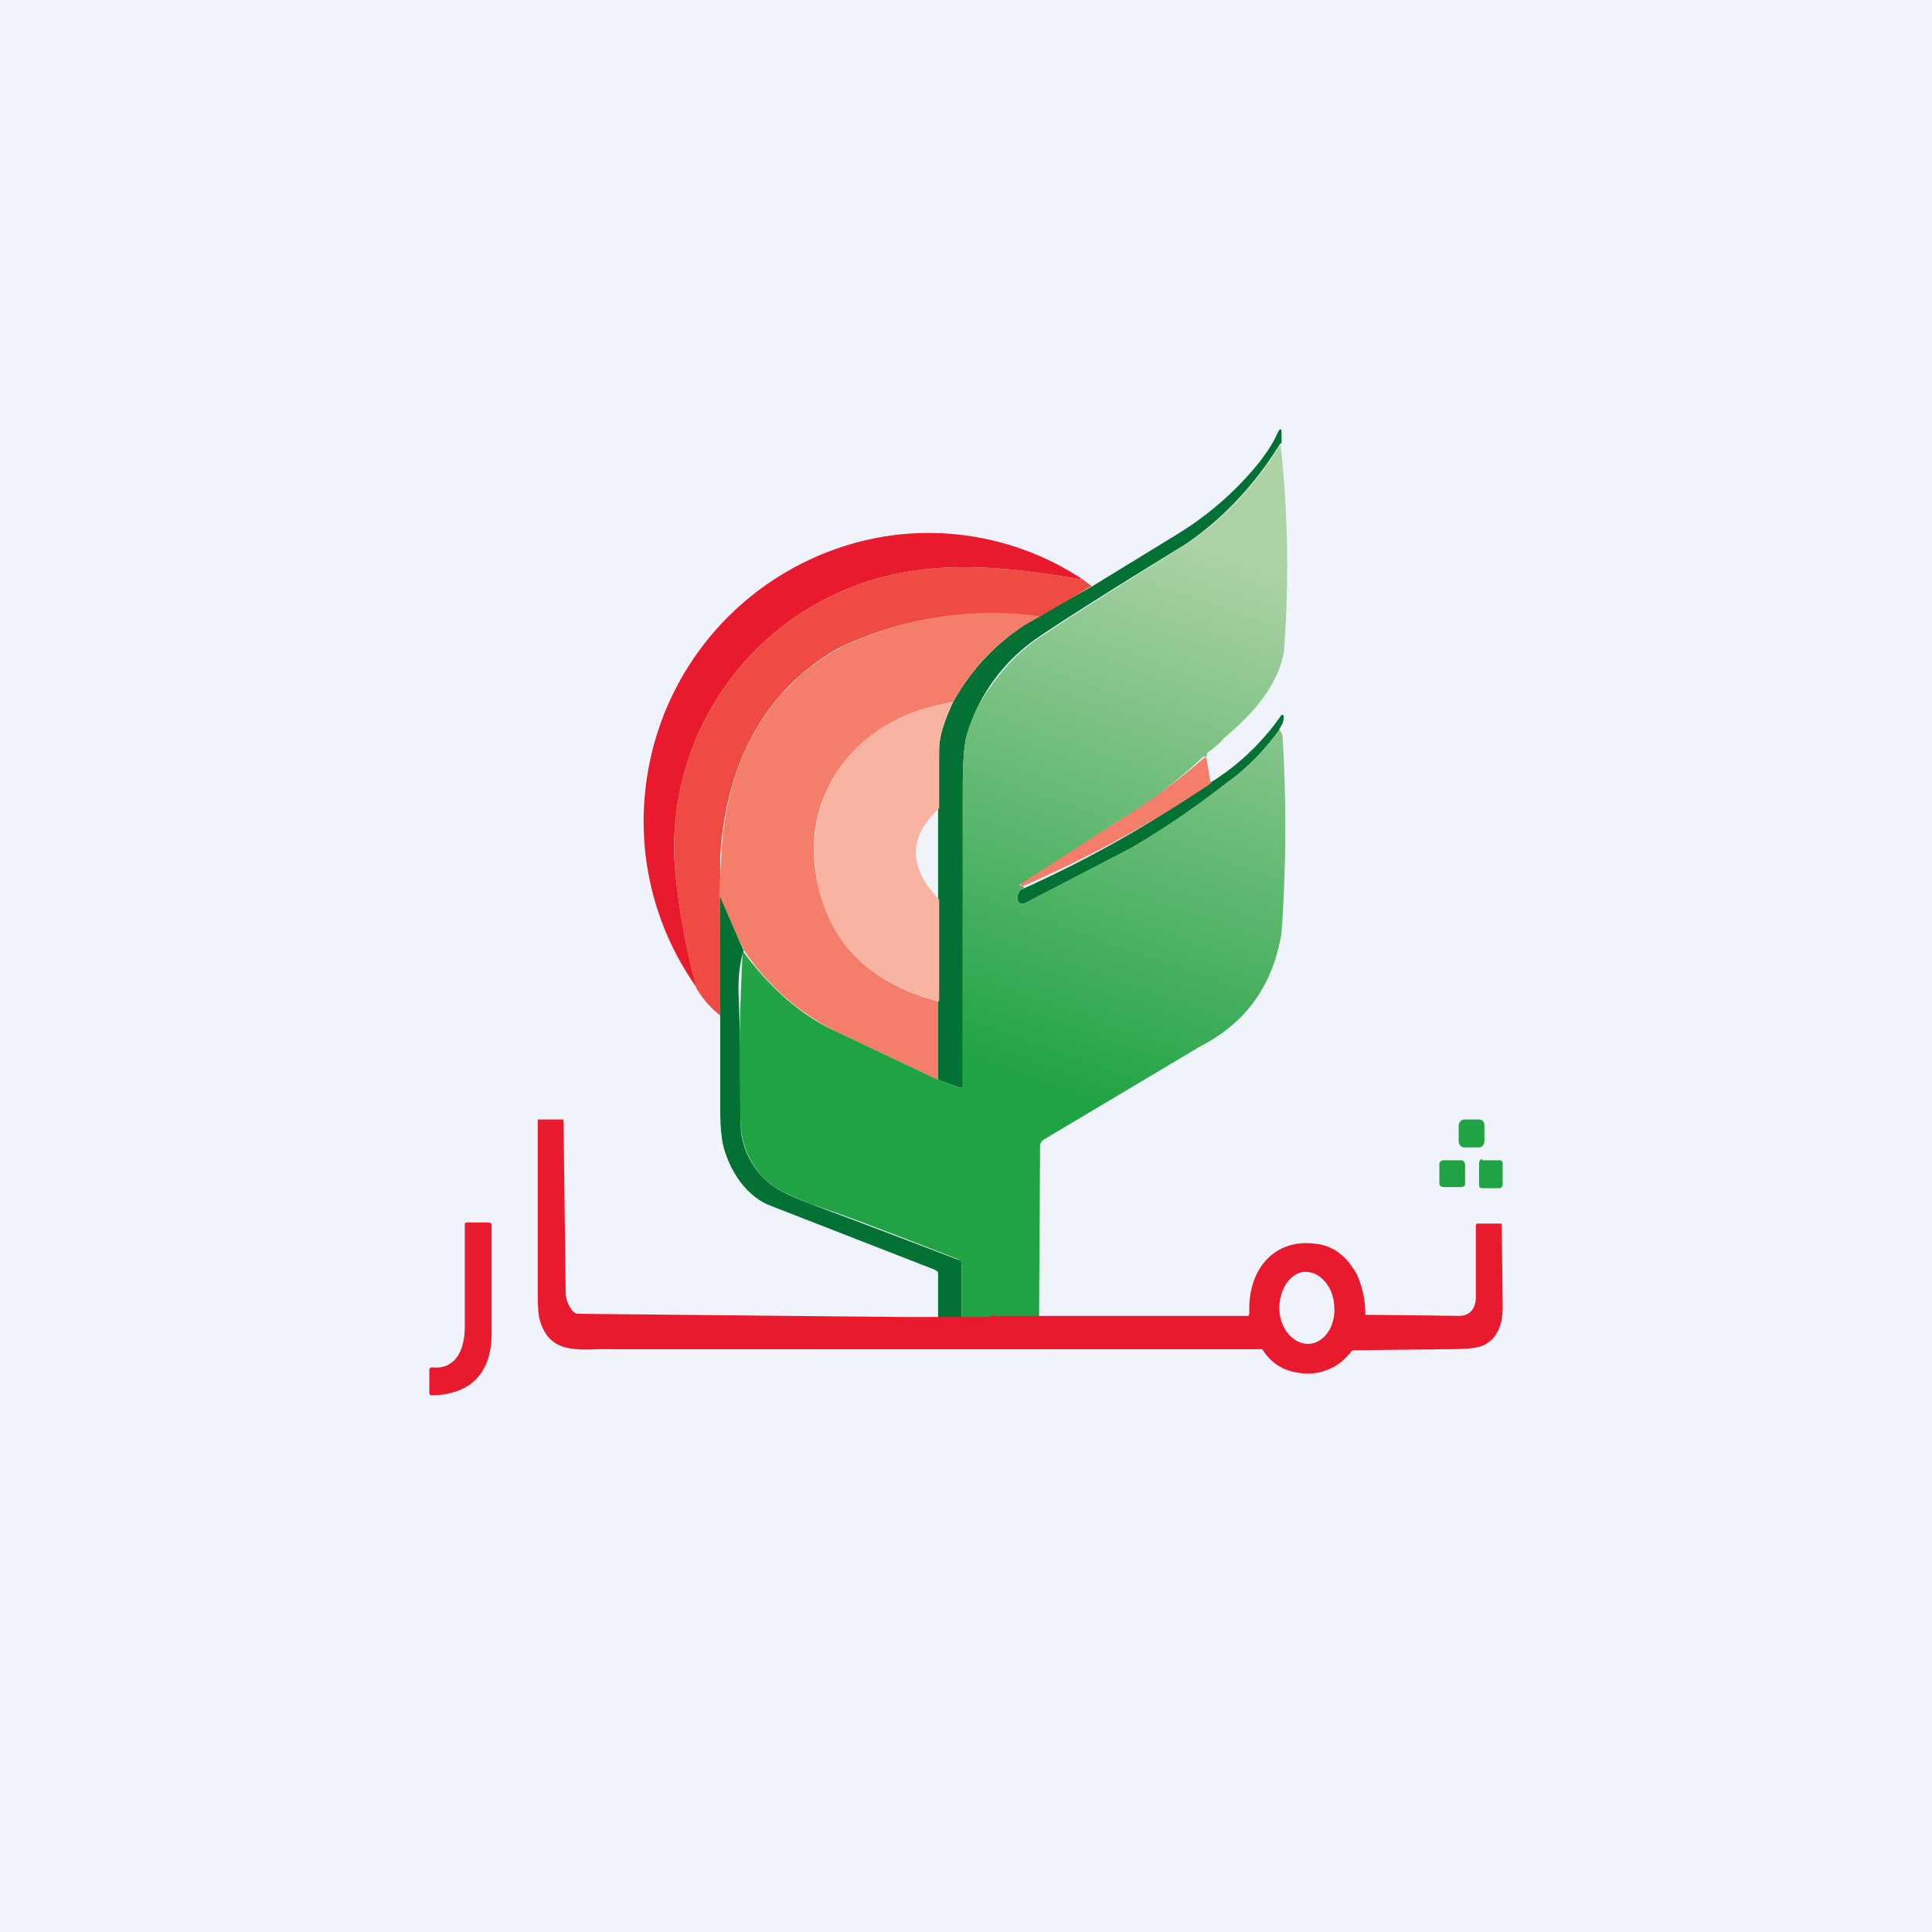
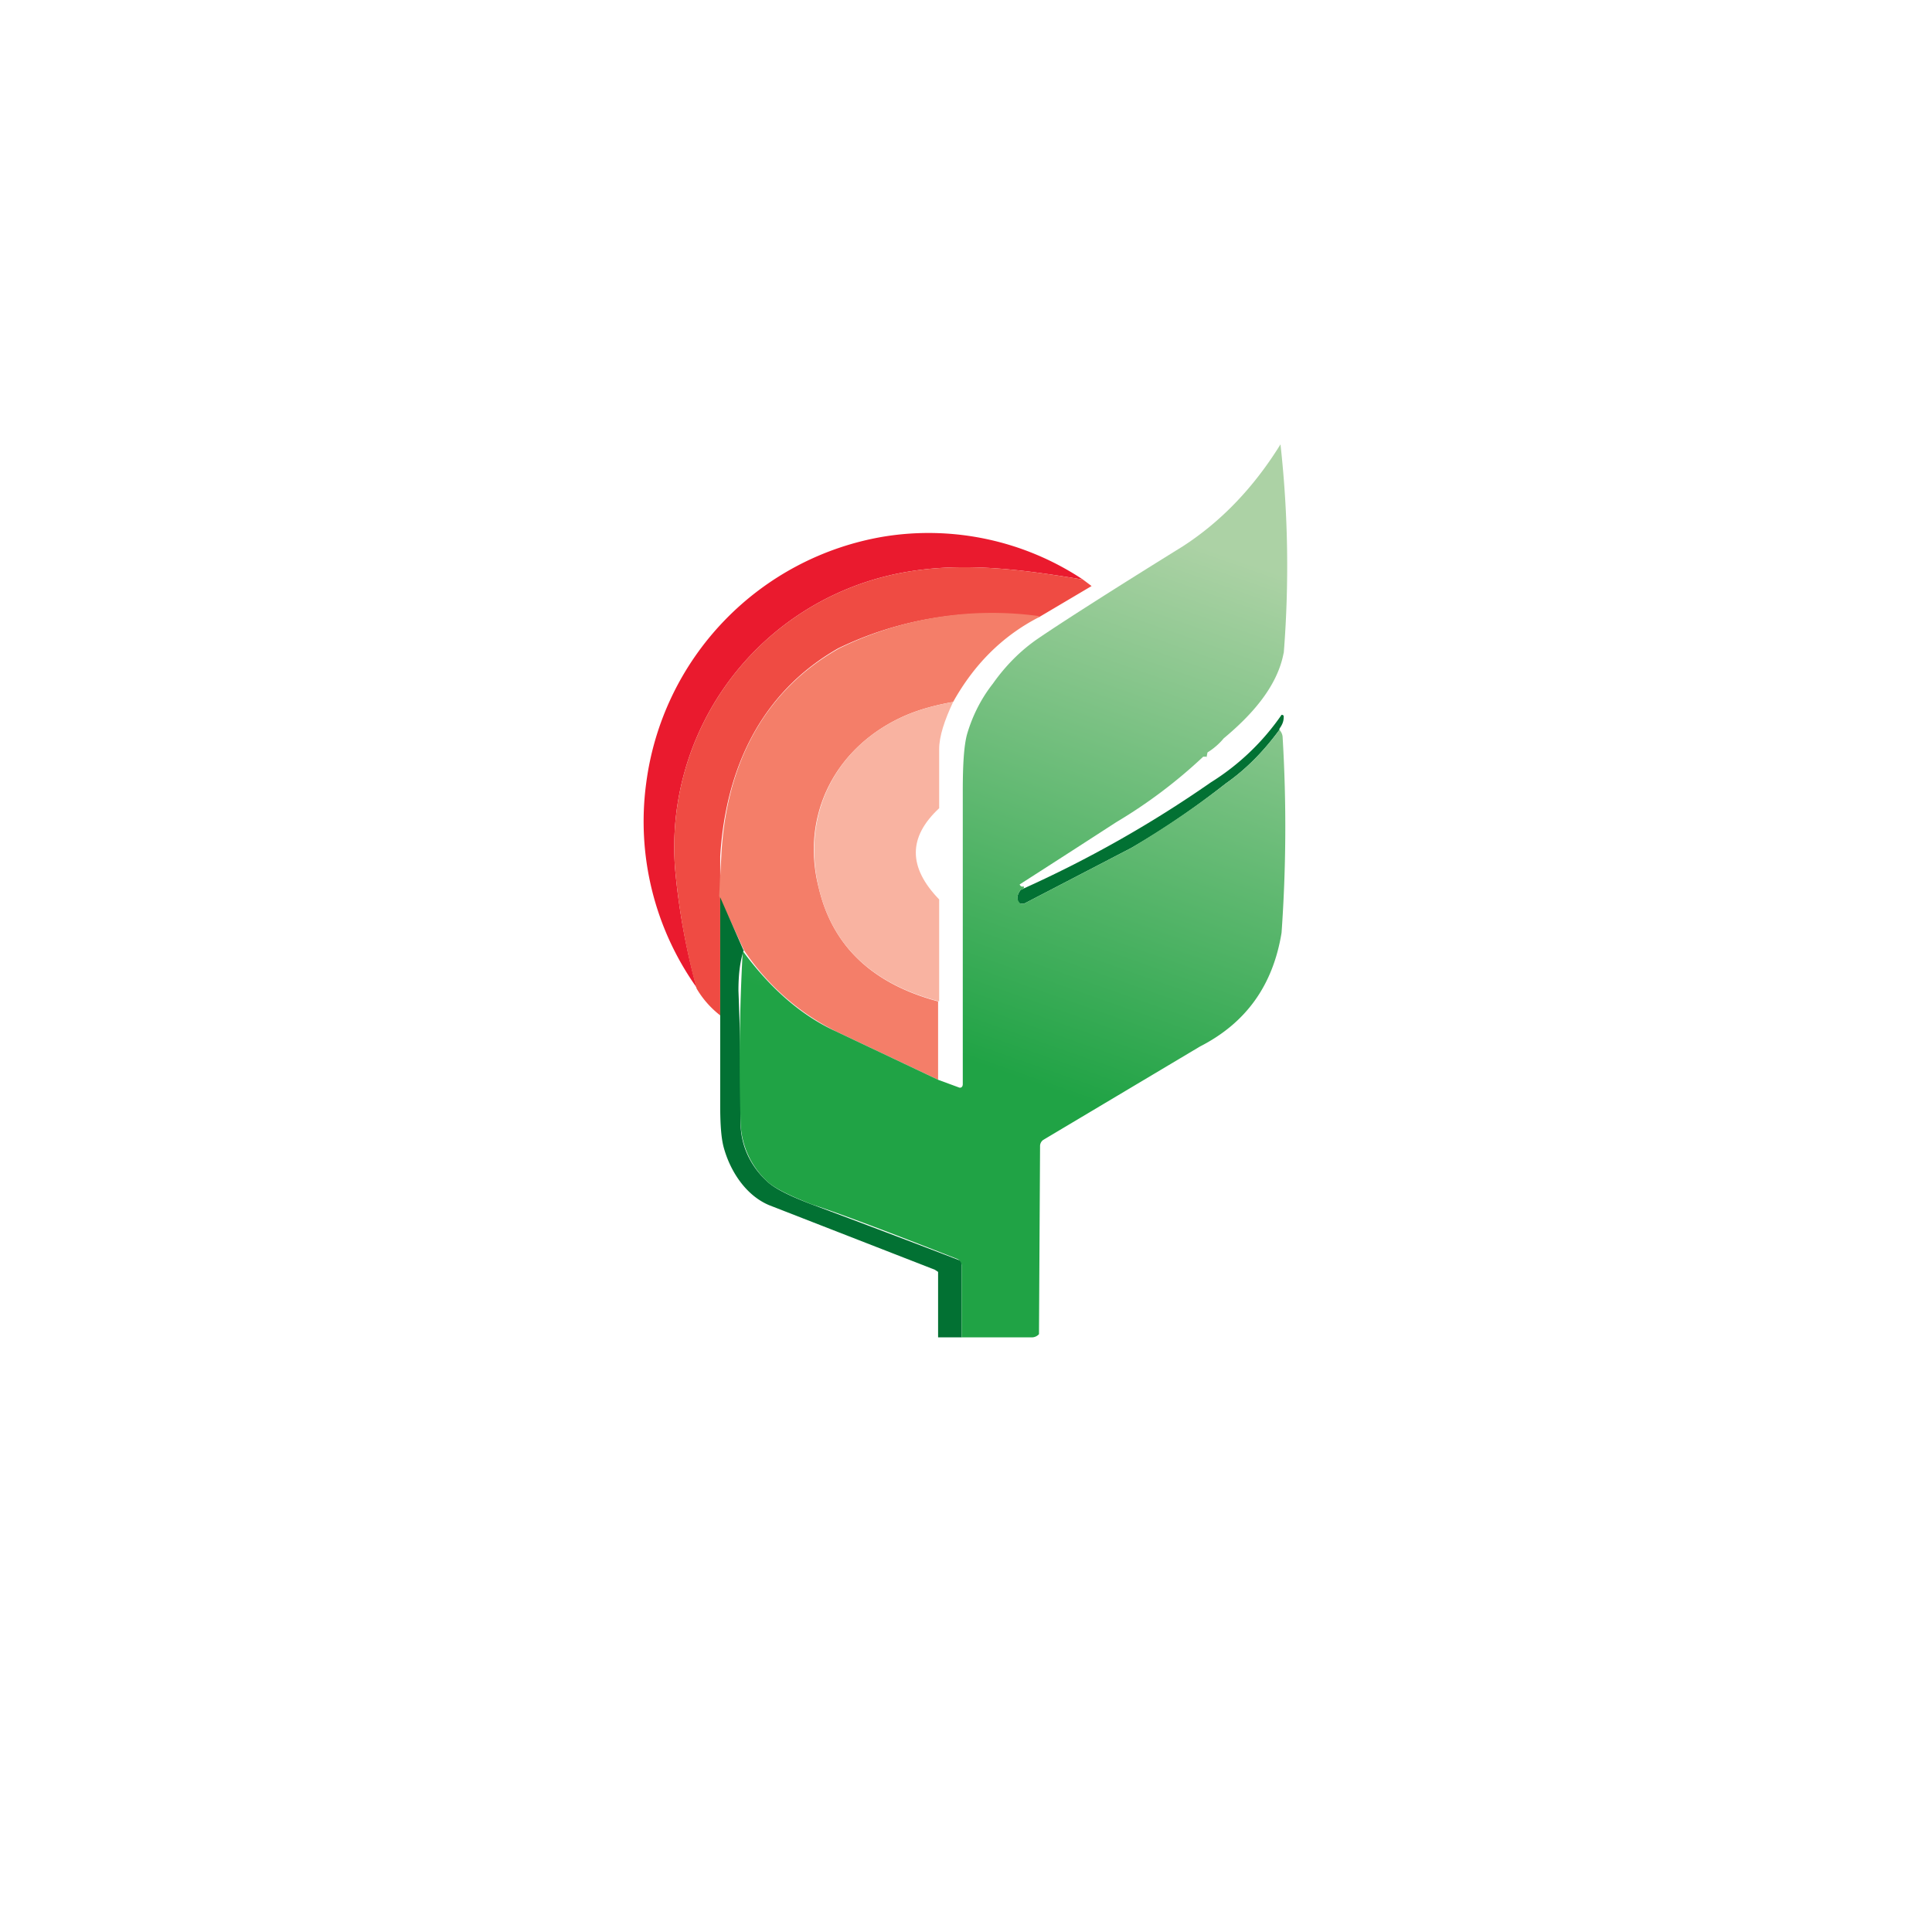
<svg xmlns="http://www.w3.org/2000/svg" width="18" height="18" viewBox="0 0 18 18">
-   <path fill="#F0F3FA" d="M0 0h18v18H0z" />
-   <path d="M11.93 4.13c-.26.42-.57.73-.9.95-.72.44-1.17.73-1.36.86a1.67 1.67 0 0 0-.66.9c-.03.1-.04.28-.04.52v2.75c0 .02-.01.03-.04.02l-.19-.07V7.53l.01-.55c0-.12.05-.27.13-.44.19-.34.45-.6.8-.8l.5-.28.8-.49c.29-.18.54-.4.75-.66.07-.09.13-.18.17-.27.03-.06.04-.05.04 0v.09Z" fill="#027133" />
  <path d="M10.09 5.4c-.6-.1-1.2-.18-1.8-.04a2.6 2.6 0 0 0-2 2.74c.03.33.09.7.2 1.1a2.67 2.67 0 0 1-.47-1.9A2.68 2.68 0 0 1 8.23 5a2.6 2.6 0 0 1 1.86.4Z" fill="#EA1A2E" />
  <path d="m10.09 5.4.08.06-.49.29a3.23 3.23 0 0 0-1.87.29c-.72.41-1.05 1.12-1.1 1.94v1.48a.88.88 0 0 1-.22-.25c-.11-.4-.17-.78-.2-1.11a2.6 2.6 0 0 1 2-2.74c.6-.14 1.2-.06 1.8.04Z" fill="#EF4B43" />
  <path d="M9.68 5.75c-.35.18-.61.45-.8.79-.17.03-.31.07-.43.12-.66.28-1 .93-.82 1.62.14.58.55.9 1.11 1.05v.73l-.95-.45a2.22 2.22 0 0 1-.86-.76l-.23-.5.02-.37c.04-.82.37-1.53 1.1-1.94a3.23 3.23 0 0 1 1.86-.3Z" fill="#F47E69" />
  <path d="M8.88 6.54c-.08.17-.13.32-.13.44v.55c-.29.27-.29.55 0 .85v.95c-.57-.15-.98-.47-1.12-1.05-.17-.7.16-1.34.82-1.62.12-.05.26-.09.43-.12Z" fill="#F9B3A1" />
  <path d="M11.92 6.8c-.14.19-.3.36-.5.5-.28.22-.57.42-.88.6l-1 .52H9.5c-.03-.03-.03-.08.01-.13a10.85 10.85 0 0 0 1.77-1 2.24 2.24 0 0 0 .66-.63.02.02 0 0 1 .02.01v.01c0 .05-.02.08-.04.11Z" fill="#027133" />
-   <path d="m11.24 7.06.04.24a10.85 10.85 0 0 1-1.76.96.03.03 0 0 1 0-.05 203.74 203.74 0 0 0 .88-.55l.22-.15a4.65 4.65 0 0 0 .61-.46v.01Z" fill="#F47E69" />
  <path d="M6.93 8.85c-.04.12-.05.25-.05.38a25.59 25.59 0 0 1 .02 1.23c0 .21.09.4.24.54.07.07.21.14.42.22a155.27 155.27 0 0 1 1.4.53V12.46h-.22v-.61l-.03-.02-1.54-.6c-.22-.09-.37-.32-.43-.55-.02-.08-.03-.2-.03-.38V8.36l.22.5Z" fill="#027133" />
  <path d="M11.96 6.08c-.06.33-.32.6-.56.8-.04.05-.1.1-.15.13l-.01.05v-.01h-.03a4.66 4.66 0 0 1-.81.61 208.23 208.23 0 0 1-.9.58.03.03 0 0 0 .02.02h.02c0 .02-.01.03-.03.03-.04.05-.04.1 0 .13h.03l1-.52c.3-.18.6-.38.88-.6.2-.14.36-.31.5-.5.02.02.03.05.03.07a13.96 13.96 0 0 1-.01 1.82c-.08.49-.33.84-.76 1.06l-1.46.87a.07.07 0 0 0-.03.06l-.01 1.75a.09.09 0 0 1-.07.03h-.65v-.67a.07.07 0 0 0-.04-.06c-.76-.3-1.2-.46-1.36-.51-.2-.08-.35-.15-.42-.22a.78.78 0 0 1-.24-.54 18.73 18.73 0 0 1 .02-1.6c.25.34.54.6.87.75l.95.45.19.07c.02.01.04 0 .04-.03V7.37c0-.24.01-.42.04-.53.05-.17.13-.33.24-.47.12-.17.26-.31.42-.42.19-.13.64-.42 1.35-.86.34-.22.65-.53.91-.95a10.29 10.29 0 0 1 .03 1.95Z" fill="url(#a)" />
-   <path d="M13.78 10.43h-.14c-.03 0-.05.03-.05.06v.14c0 .03.02.06.05.06h.14c.03 0 .05-.03.05-.06v-.14c0-.04-.02-.06-.05-.06Zm-.16.38h-.17c-.02 0-.04.01-.04.04v.17c0 .03.02.04.04.04h.16c.02 0 .04-.01.04-.03v-.18c0-.02-.02-.04-.03-.04Zm.19 0h.16c.01 0 .03 0 .03.03v.2c0 .01-.01.03-.03.03h-.16c-.02 0-.03-.01-.03-.03v-.2c0-.02.01-.04.03-.04Z" fill="#20A345" />
-   <path d="M4.03 12.74c.22.02.3-.17.3-.38v-.94c0-.02 0-.03.02-.03h.21l.02.01v1.02c0 .4-.22.57-.55.58C4 13 4 12.99 4 12.97v-.2c0-.02 0-.03.03-.03ZM8.61 12.27h-.19c0-.01 0-.02 0 0H8.4a2567.2 2567.2 0 0 1-3.03-.03l-.03-.02a.28.28 0 0 1-.07-.18 2560 2560 0 0 0-.02-1.61H5.01v1.54c0 .15 0 .27.02.33.08.28.29.28.55.27h.08a7655.5 7655.5 0 0 0 6.1 0l.02.03c.08.11.18.17.32.19a.5.5 0 0 0 .49-.2l.02-.01h.03l.87-.01c.16 0 .26-.01.32-.04.11-.06.17-.17.17-.35a76.6 76.6 0 0 0-.01-.78h-.22c-.01 0-.02 0-.02.03v.65c0 .12-.06.18-.16.18a112.76 112.76 0 0 0-.87-.01.9.9 0 0 0-.08-.38c-.09-.16-.21-.26-.37-.28-.38-.06-.65.22-.63.65l-.01.02H9.26v-.02a.08.08 0 0 1-.06.03H8.6Zm3.59.25c-.14.01-.27-.13-.28-.31-.01-.19.1-.35.23-.36.14-.01.27.13.28.31.02.19-.09.35-.23.36Z" fill="#EA1A2E" />
  <defs>
    <linearGradient id="a" x1="8.18" y1="9.59" x2="9.92" y2="4.64" gradientUnits="userSpaceOnUse">
      <stop stop-color="#20A345" />
      <stop offset="1" stop-color="#ACD2A5" />
    </linearGradient>
  </defs>
</svg>